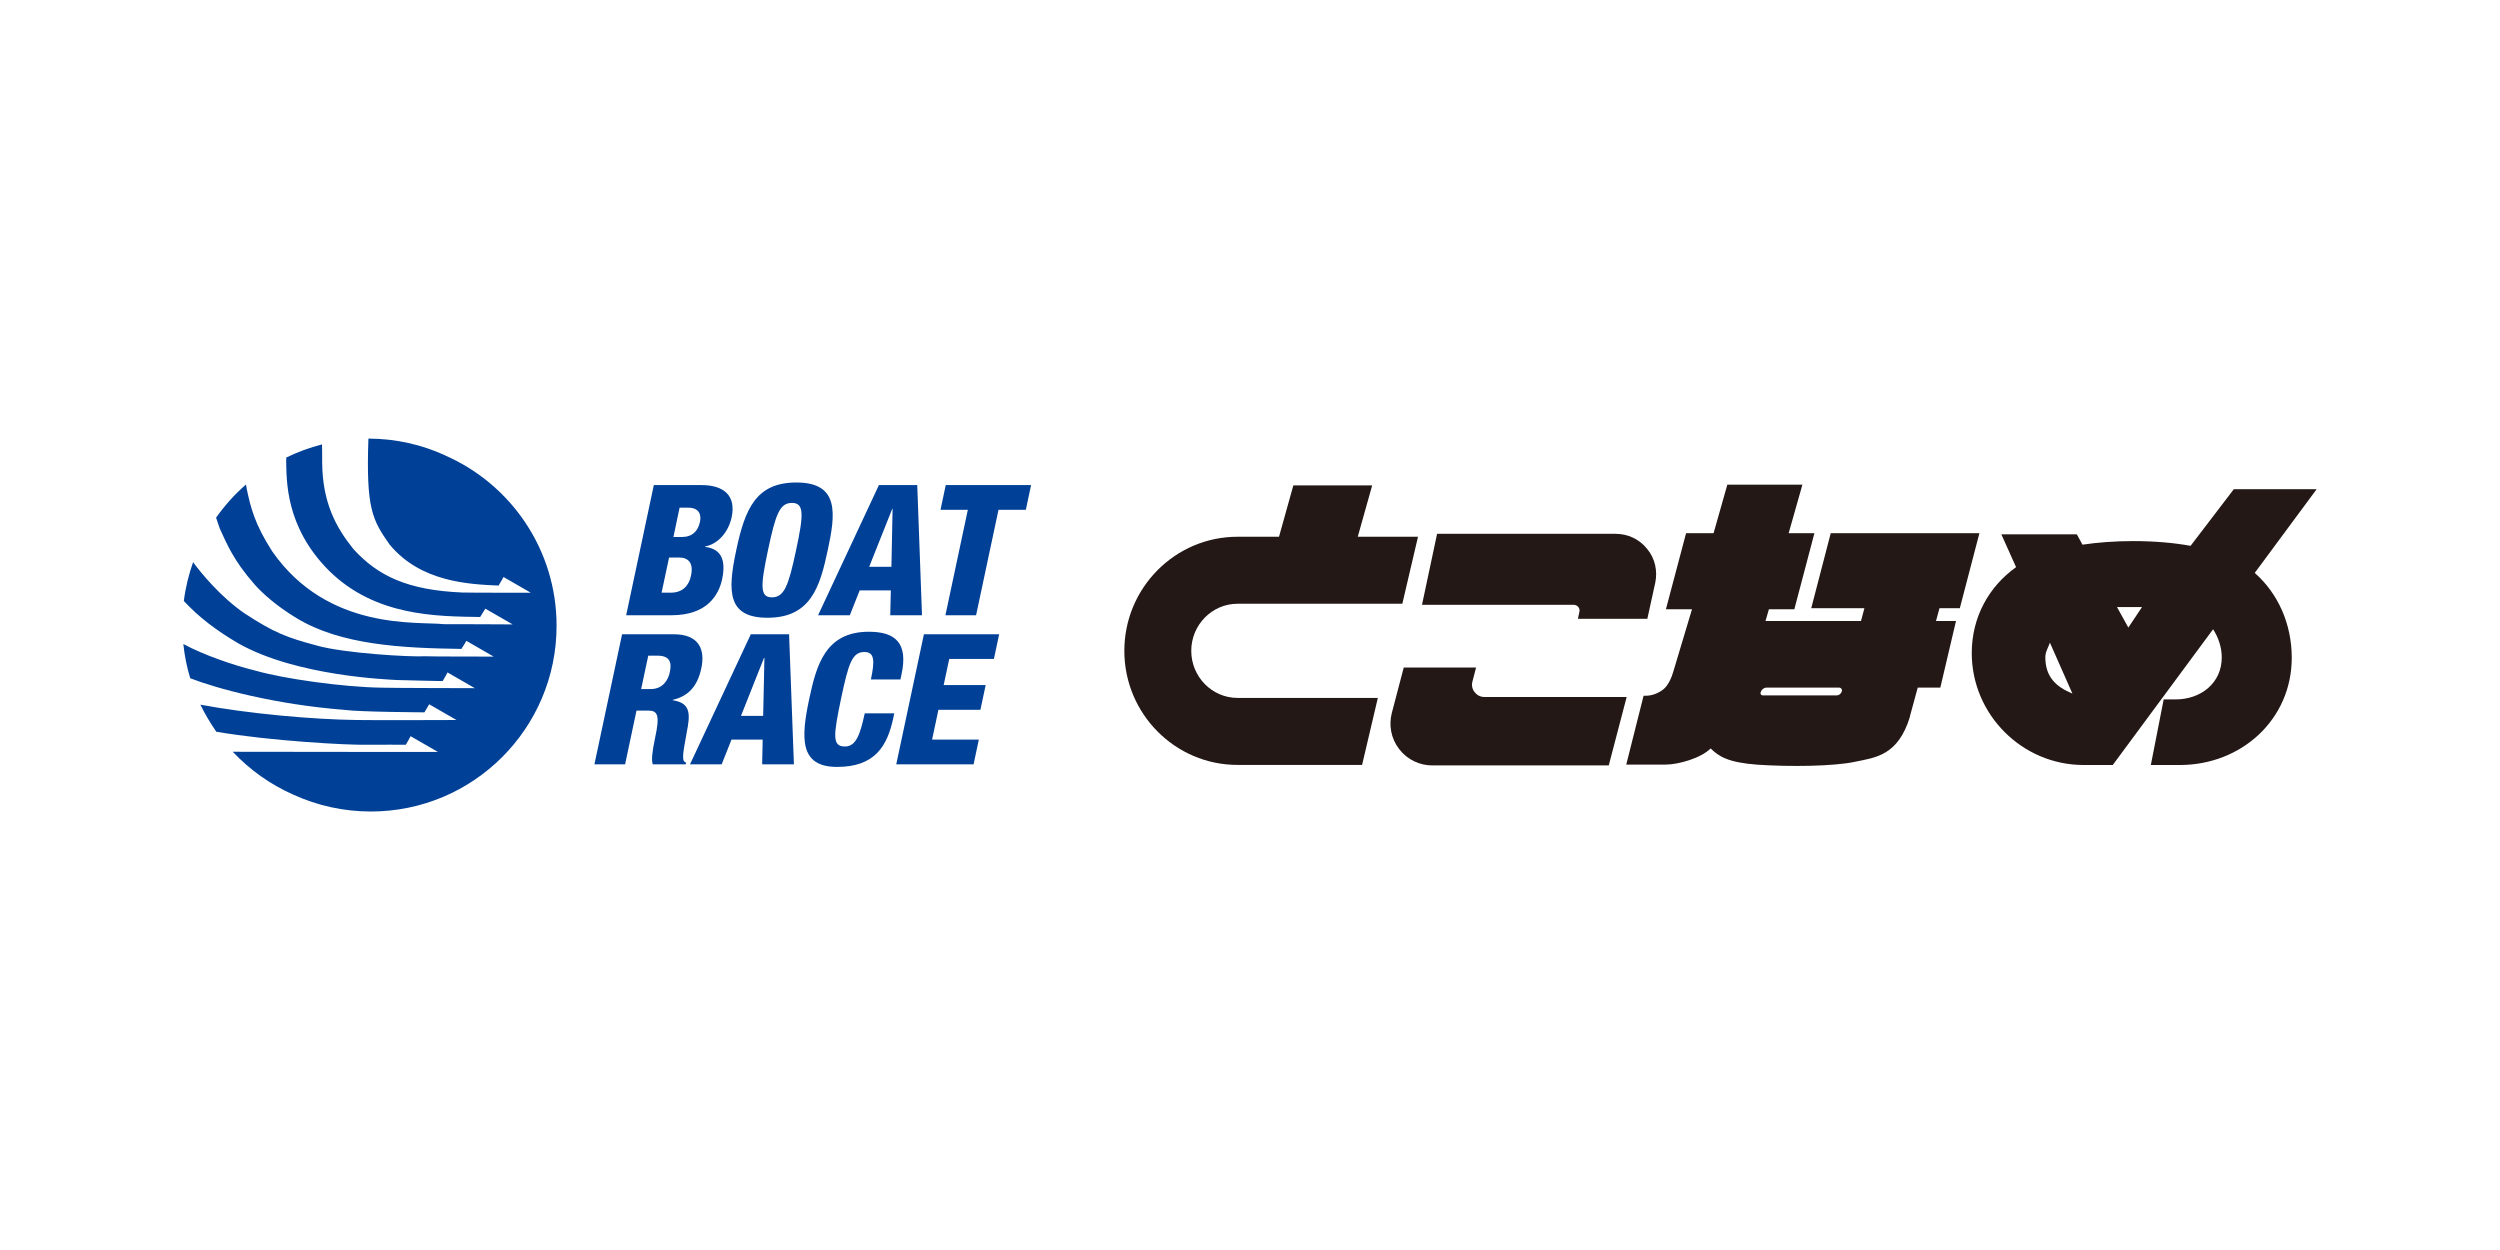
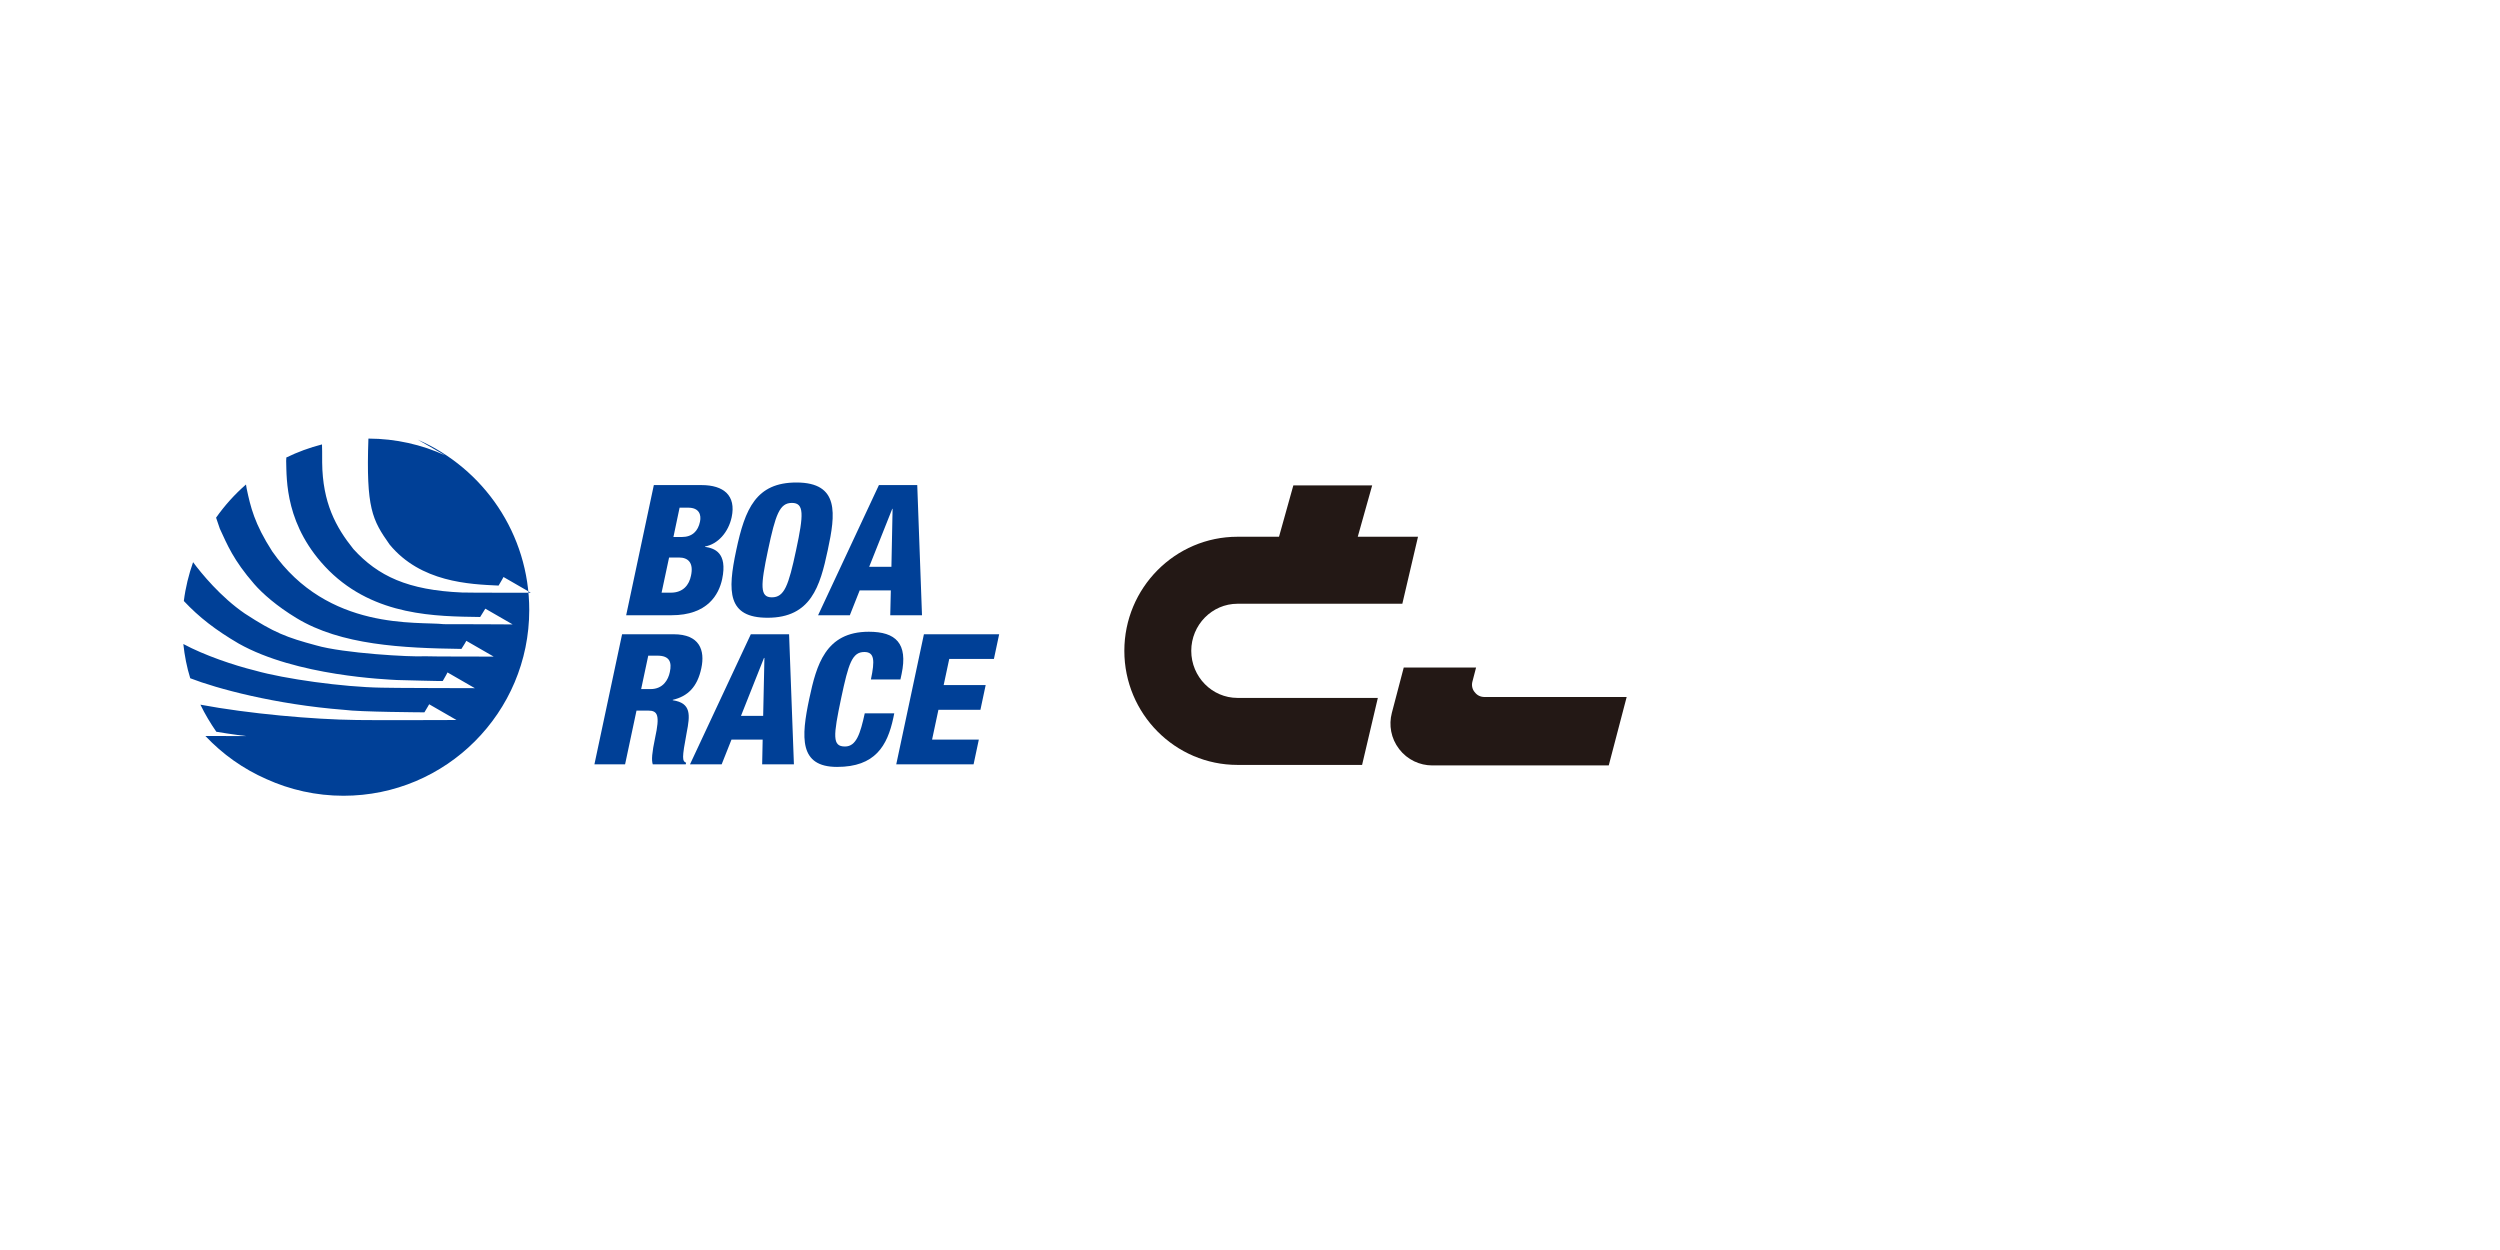
<svg xmlns="http://www.w3.org/2000/svg" id="ai" viewBox="0 0 300 150">
  <defs>
    <style>
      .cls-1 {
        fill: #004097;
      }

      .cls-2 {
        fill: #231815;
      }

      .cls-3 {
        fill: #fff;
      }
    </style>
  </defs>
  <rect class="cls-3" y="0" width="300" height="150" />
  <g>
    <path class="cls-2" d="M148.49,72.45h19.79l1.88-8.04h-7.23l1.73-6.16h-9.46l-1.72,6.16h-4.98c-7.49,0-13.58,6.14-13.58,13.69s6.09,13.69,13.58,13.69h14.95l1.89-8.04h-16.84c-3.06,0-5.55-2.54-5.55-5.65s2.49-5.65,5.55-5.65" />
-     <path class="cls-2" d="M197.65,65.86c-.95-1.19-2.35-1.8-3.76-1.8h-21.44l-1.81,8.52h18.22c.2,0,.4.09.54.26.13.16.18.38.13.57l-.18.85h8.33l.95-4.33c.29-1.38,0-2.89-.97-4.06" />
    <path class="cls-2" d="M176.96,83.06c-.3-.36-.39-.84-.27-1.27l.44-1.69h-8.68l-1.43,5.45c-.38,1.45-.11,3.06.88,4.34.99,1.29,2.48,1.96,3.97,1.96h21.18l2.15-8.21h-17.05c-.46,0-.89-.18-1.18-.58" />
-     <path class="cls-2" d="M229.18,85.99l.95-3.48h2.71l1.88-7.99h-2.4l.42-1.54h2.44l2.35-9h-17.84l-2.34,9h6.38l-.41,1.54h-11.46l.41-1.41h3.05l2.41-9.13h-3.09l1.65-5.82h-9.01l-1.65,5.82h-3.3l-2.42,9.13h3.13l-2.22,7.41c-.19.7-.62,1.75-1.24,2.22-.63.48-1.36.75-2.1.75h-.25l-2.08,8.26h4.75c1.48,0,4.21-.76,5.38-1.94.94.94,2.08,1.69,5.57,1.95,3.96.27,9.13.2,11.67-.33,2.55-.53,5.24-.73,6.68-5.44M221,83c-.07.25-.34.45-.59.45h-8.83c-.26,0-.39-.2-.28-.43l.03-.07c.1-.24.39-.44.65-.44h8.69c.26,0,.41.21.35.45v.03Z" />
-     <path class="cls-2" d="M270.56,68.76l7.44-10.06h-9.94l-5.19,6.8c-1.96-.36-4.33-.57-6.88-.57-2.22,0-4.29.16-6.09.43l-.68-1.24h-9.06l1.77,3.94c-3.23,2.29-5.32,5.96-5.32,10.31,0,7.37,6.04,13.43,13.43,13.43h3.49l12.04-16.29c.65,1,1.04,2.19,1.04,3.38,0,3.06-2.49,5.04-5.54,5.04h-1.43l-1.54,7.87h3.48c7.38,0,13.43-5.46,13.43-12.87,0-4.05-1.64-7.71-4.43-10.17M255.4,75.31l-1.36-2.46h3l-1.64,2.46ZM248.69,83.23c-2.02-.83-3.25-2.05-3.25-4.36,0-.66.35-1.17.55-1.75l2.7,6.11Z" />
-     <path class="cls-1" d="M53.41,54.64c-2.8-1.28-5.91-2-9.2-2.01-.29,8.38.46,9.75,2.54,12.71,3.73,4.53,9.56,4.77,13.08,4.93.33-.53.59-1.03.59-1.03h0s3.28,1.89,3.28,1.89c0,0-7.76,0-8.26-.03-6.5-.28-10.08-1.97-13.03-5.21-2.11-2.63-3.7-5.55-3.75-10.38,0-1.06,0-1.75-.02-2.18-1.49.38-2.92.91-4.28,1.57l-.02.42c.07,2.19-.17,7.85,5.14,13.16,5.55,5.48,12.88,5.48,18.14,5.56.31-.52.62-1,.62-1h0s3.28,1.89,3.28,1.89c0,0-6.99-.04-8.27-.03-3.07-.35-13.88.88-20.58-8.73-2.15-3.34-2.61-5.37-3.07-7.54l-.08-.49c-1.35,1.17-2.56,2.52-3.59,3.98.21.63.45,1.32.45,1.32.89,1.91,1.6,3.74,4.14,6.66.97,1.11,2.68,2.63,5.06,4.07,5.34,3.25,12.71,3.6,19.79,3.7.26-.37.59-.97.59-.97h0s3.28,1.89,3.28,1.89c0,0-7.76,0-8.26-.04-1.65.11-9.79-.36-13.02-1.3-3.57-.96-5.05-1.52-8.59-3.83-2.88-1.97-5.22-4.83-6.2-6.16-.52,1.48-.91,3.05-1.11,4.66,1.84,1.96,3.81,3.48,6.57,5.1,6.95,3.92,17.89,4.31,18.95,4.38.71.02,5.6.15,5.55.12.32-.52.57-1.03.57-1.03l3.28,1.89s-10.67-.02-11.17-.06c-4.68-.07-11.7-1.06-15.18-2.05-2.6-.64-6.12-1.84-8.63-3.19.15,1.41.42,2.79.83,4.11,3.14,1.22,10.14,3.14,18.46,3.79,1.84.26,9.64.3,9.64.3.32-.52.57-.97.57-.97h0s3.28,1.89,3.28,1.89c0,0-9.99.04-11.95,0-5.23-.06-13.04-.76-18.78-1.84.55,1.14,1.2,2.22,1.91,3.25,6.51,1.11,15.74,1.61,18.06,1.56,1.23-.02,4.68,0,4.68,0,.32-.53.57-1.03.57-1.03h0s3.28,1.89,3.28,1.89c0,0-20.13,0-24.62-.02,2.05,2.18,4.54,3.95,7.32,5.17,2.82,1.28,5.96,2,9.25,2,12.31,0,22.29-9.98,22.29-22.29,0-9.14-5.5-17-13.38-20.44" />
+     <path class="cls-1" d="M53.41,54.64c-2.8-1.28-5.91-2-9.2-2.01-.29,8.38.46,9.75,2.54,12.71,3.73,4.53,9.56,4.77,13.08,4.93.33-.53.59-1.03.59-1.03h0s3.28,1.89,3.28,1.89c0,0-7.76,0-8.26-.03-6.5-.28-10.08-1.97-13.03-5.21-2.11-2.63-3.7-5.55-3.75-10.38,0-1.06,0-1.75-.02-2.18-1.49.38-2.92.91-4.28,1.57l-.02.42c.07,2.19-.17,7.85,5.14,13.16,5.55,5.48,12.88,5.48,18.14,5.56.31-.52.62-1,.62-1h0s3.28,1.89,3.28,1.89c0,0-6.99-.04-8.27-.03-3.07-.35-13.88.88-20.58-8.73-2.15-3.34-2.61-5.37-3.07-7.54l-.08-.49c-1.35,1.17-2.56,2.52-3.59,3.98.21.63.45,1.32.45,1.32.89,1.91,1.6,3.74,4.14,6.66.97,1.11,2.68,2.63,5.06,4.07,5.34,3.25,12.71,3.6,19.79,3.7.26-.37.59-.97.59-.97h0s3.28,1.89,3.28,1.89c0,0-7.76,0-8.26-.04-1.65.11-9.79-.36-13.02-1.3-3.57-.96-5.05-1.52-8.59-3.83-2.88-1.97-5.22-4.83-6.2-6.16-.52,1.48-.91,3.05-1.11,4.66,1.84,1.96,3.81,3.48,6.57,5.1,6.95,3.92,17.89,4.31,18.95,4.38.71.02,5.6.15,5.55.12.32-.52.57-1.03.57-1.03l3.28,1.89s-10.67-.02-11.17-.06c-4.68-.07-11.7-1.06-15.18-2.05-2.6-.64-6.12-1.84-8.63-3.19.15,1.41.42,2.79.83,4.11,3.14,1.22,10.14,3.14,18.46,3.79,1.84.26,9.64.3,9.64.3.32-.52.57-.97.57-.97h0s3.28,1.89,3.28,1.89c0,0-9.99.04-11.95,0-5.23-.06-13.04-.76-18.78-1.84.55,1.14,1.2,2.22,1.91,3.25,6.51,1.11,15.74,1.61,18.06,1.56,1.23-.02,4.68,0,4.68,0,.32-.53.57-1.03.57-1.03h0c0,0-20.13,0-24.62-.02,2.05,2.18,4.54,3.95,7.32,5.17,2.82,1.28,5.96,2,9.25,2,12.31,0,22.29-9.98,22.29-22.29,0-9.14-5.5-17-13.38-20.44" />
    <path class="cls-1" d="M78.46,58.21h5.72c2.66,0,4.17,1.25,3.62,3.85-.39,1.81-1.65,3.24-3.2,3.52v.04c1.11.17,2.73.67,2.06,3.87-.4,1.85-1.74,4.34-6.09,4.34h-5.43l3.32-15.62M79.39,71.12h1.11c1.49,0,2.2-.94,2.42-2.04.33-1.53-.32-2.18-1.45-2.18h-1.18l-.9,4.22ZM80.81,64.44h1.01c1.26,0,1.95-.72,2.18-1.84.17-.81-.08-1.68-1.42-1.68h-1.03l-.74,3.52Z" />
    <path class="cls-1" d="M92.11,74.13c-4.83,0-4.82-3.14-3.76-8.11,1.05-4.97,2.38-8.12,7.22-8.12,5.2,0,4.69,3.79,3.76,8.12-.92,4.33-2.01,8.11-7.22,8.11M92.62,71.68c1.49,0,2-1.37,2.91-5.66.92-4.29.98-5.67-.5-5.67s-1.96,1.38-2.87,5.67c-.91,4.29-.98,5.66.46,5.66Z" />
    <path class="cls-1" d="M105.48,58.21h4.59l.57,15.62h-3.81l.07-2.98h-3.74l-1.18,2.98h-3.81l7.3-15.62M107.11,61.06h-.04l-2.77,6.96h2.67l.14-6.96Z" />
-     <polyline class="cls-1" points="116.14 61.18 112.86 61.18 113.49 58.21 123.73 58.21 123.1 61.18 119.82 61.18 117.13 73.83 113.45 73.83 116.14 61.18" />
    <path class="cls-1" d="M74.66,76.11h6.17c3.13,0,3.79,1.92,3.33,4.07-.48,2.27-1.64,3.38-3.43,3.8v.05c2.25.33,2.08,1.8,1.67,3.89-.58,3.09-.54,3.39-.07,3.61l-.04.19h-3.96c-.17-.52-.09-1.4.28-3.17.59-2.71.33-3.28-.83-3.28h-1.4l-1.37,6.45h-3.68l3.32-15.61M76.93,82.69h1.14c1.49,0,2.12-1.11,2.31-2.04.26-1.18-.02-1.97-1.48-1.97h-1.11l-.85,4Z" />
    <path class="cls-1" d="M90.1,76.11h4.59l.58,15.61h-3.81l.06-2.97h-3.74l-1.18,2.97h-3.8l7.3-15.61M91.73,78.95h-.05l-2.76,6.95h2.66l.15-6.95Z" />
    <path class="cls-1" d="M104.51,81.53c.48-2.28.43-3.29-.79-3.29-1.47,0-1.9,1.4-2.77,5.49-.98,4.64-1.08,5.85.45,5.85,1.36,0,1.84-1.56,2.37-3.98h3.54l-.11.54c-.72,3.37-2.19,5.89-6.75,5.89s-4.33-3.52-3.33-8.22c.86-4,1.93-8,7.14-8,3.24,0,4.71,1.4,3.93,5.08l-.14.65h-3.54" />
    <polyline class="cls-1" points="110.87 76.11 119.9 76.11 119.27 79.07 113.91 79.07 113.24 82.21 118.28 82.21 117.65 85.18 112.61 85.18 111.85 88.75 117.46 88.75 116.83 91.72 107.55 91.72 110.87 76.11" />
  </g>
</svg>